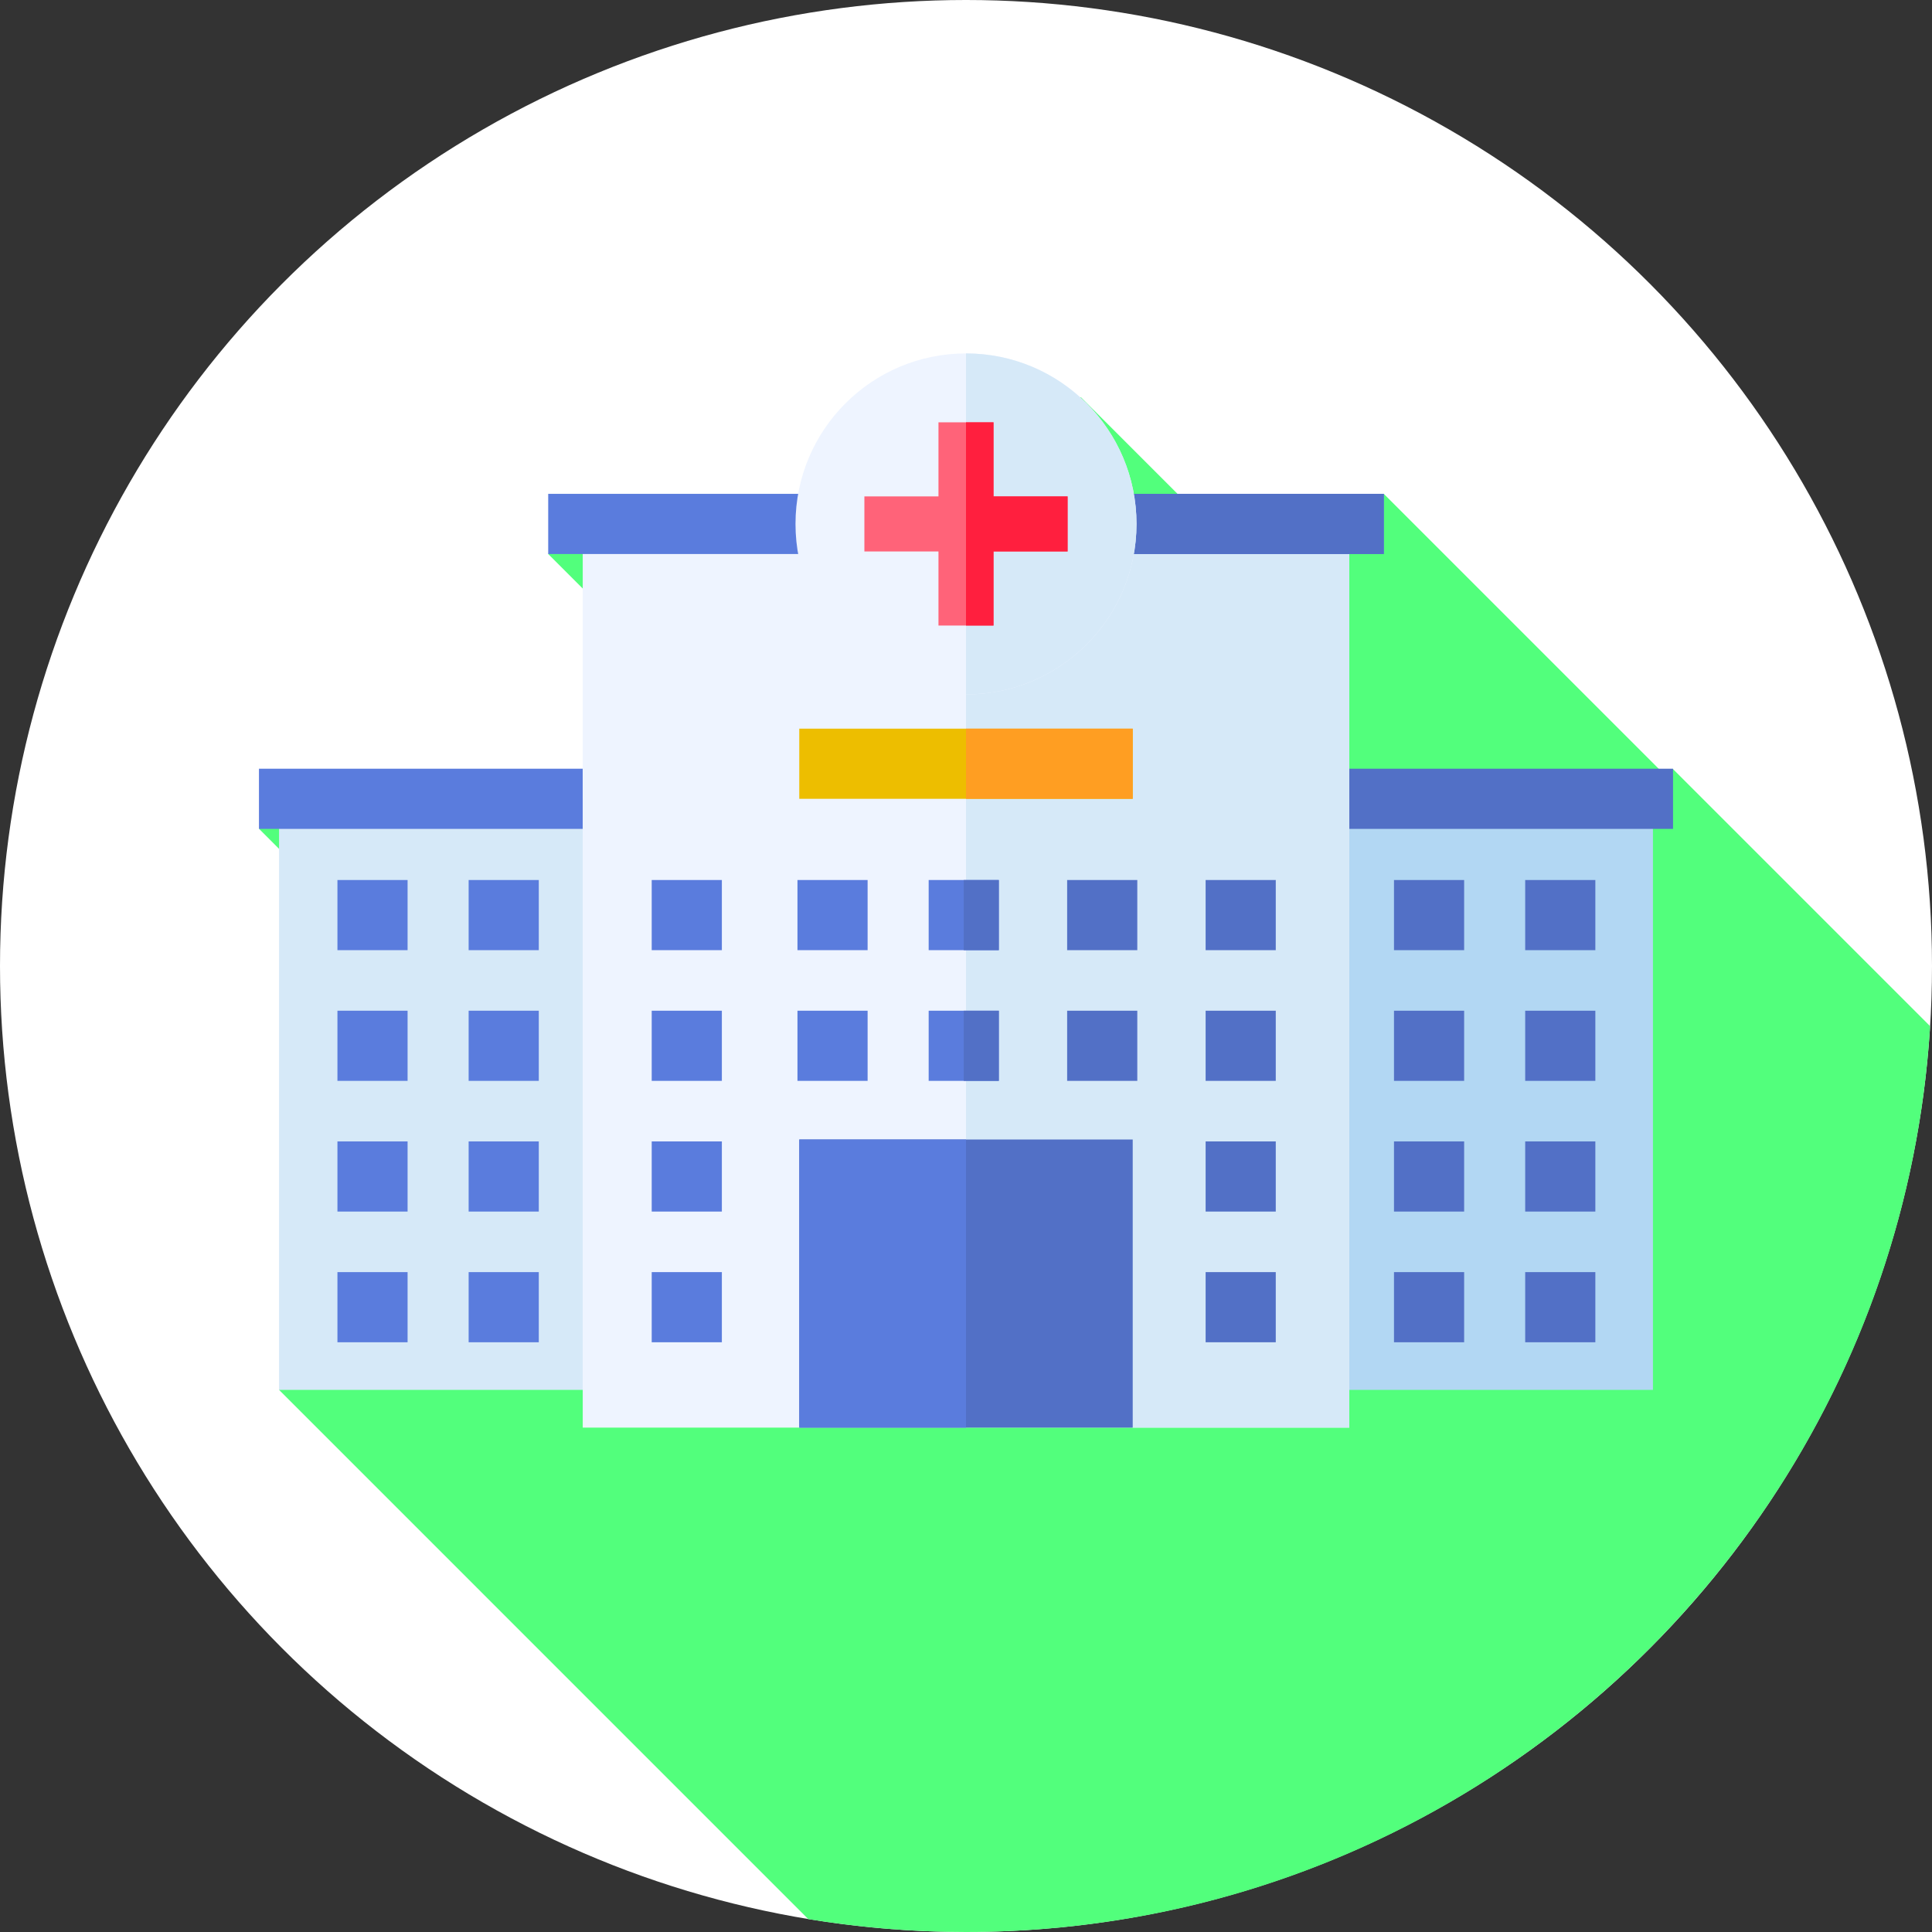
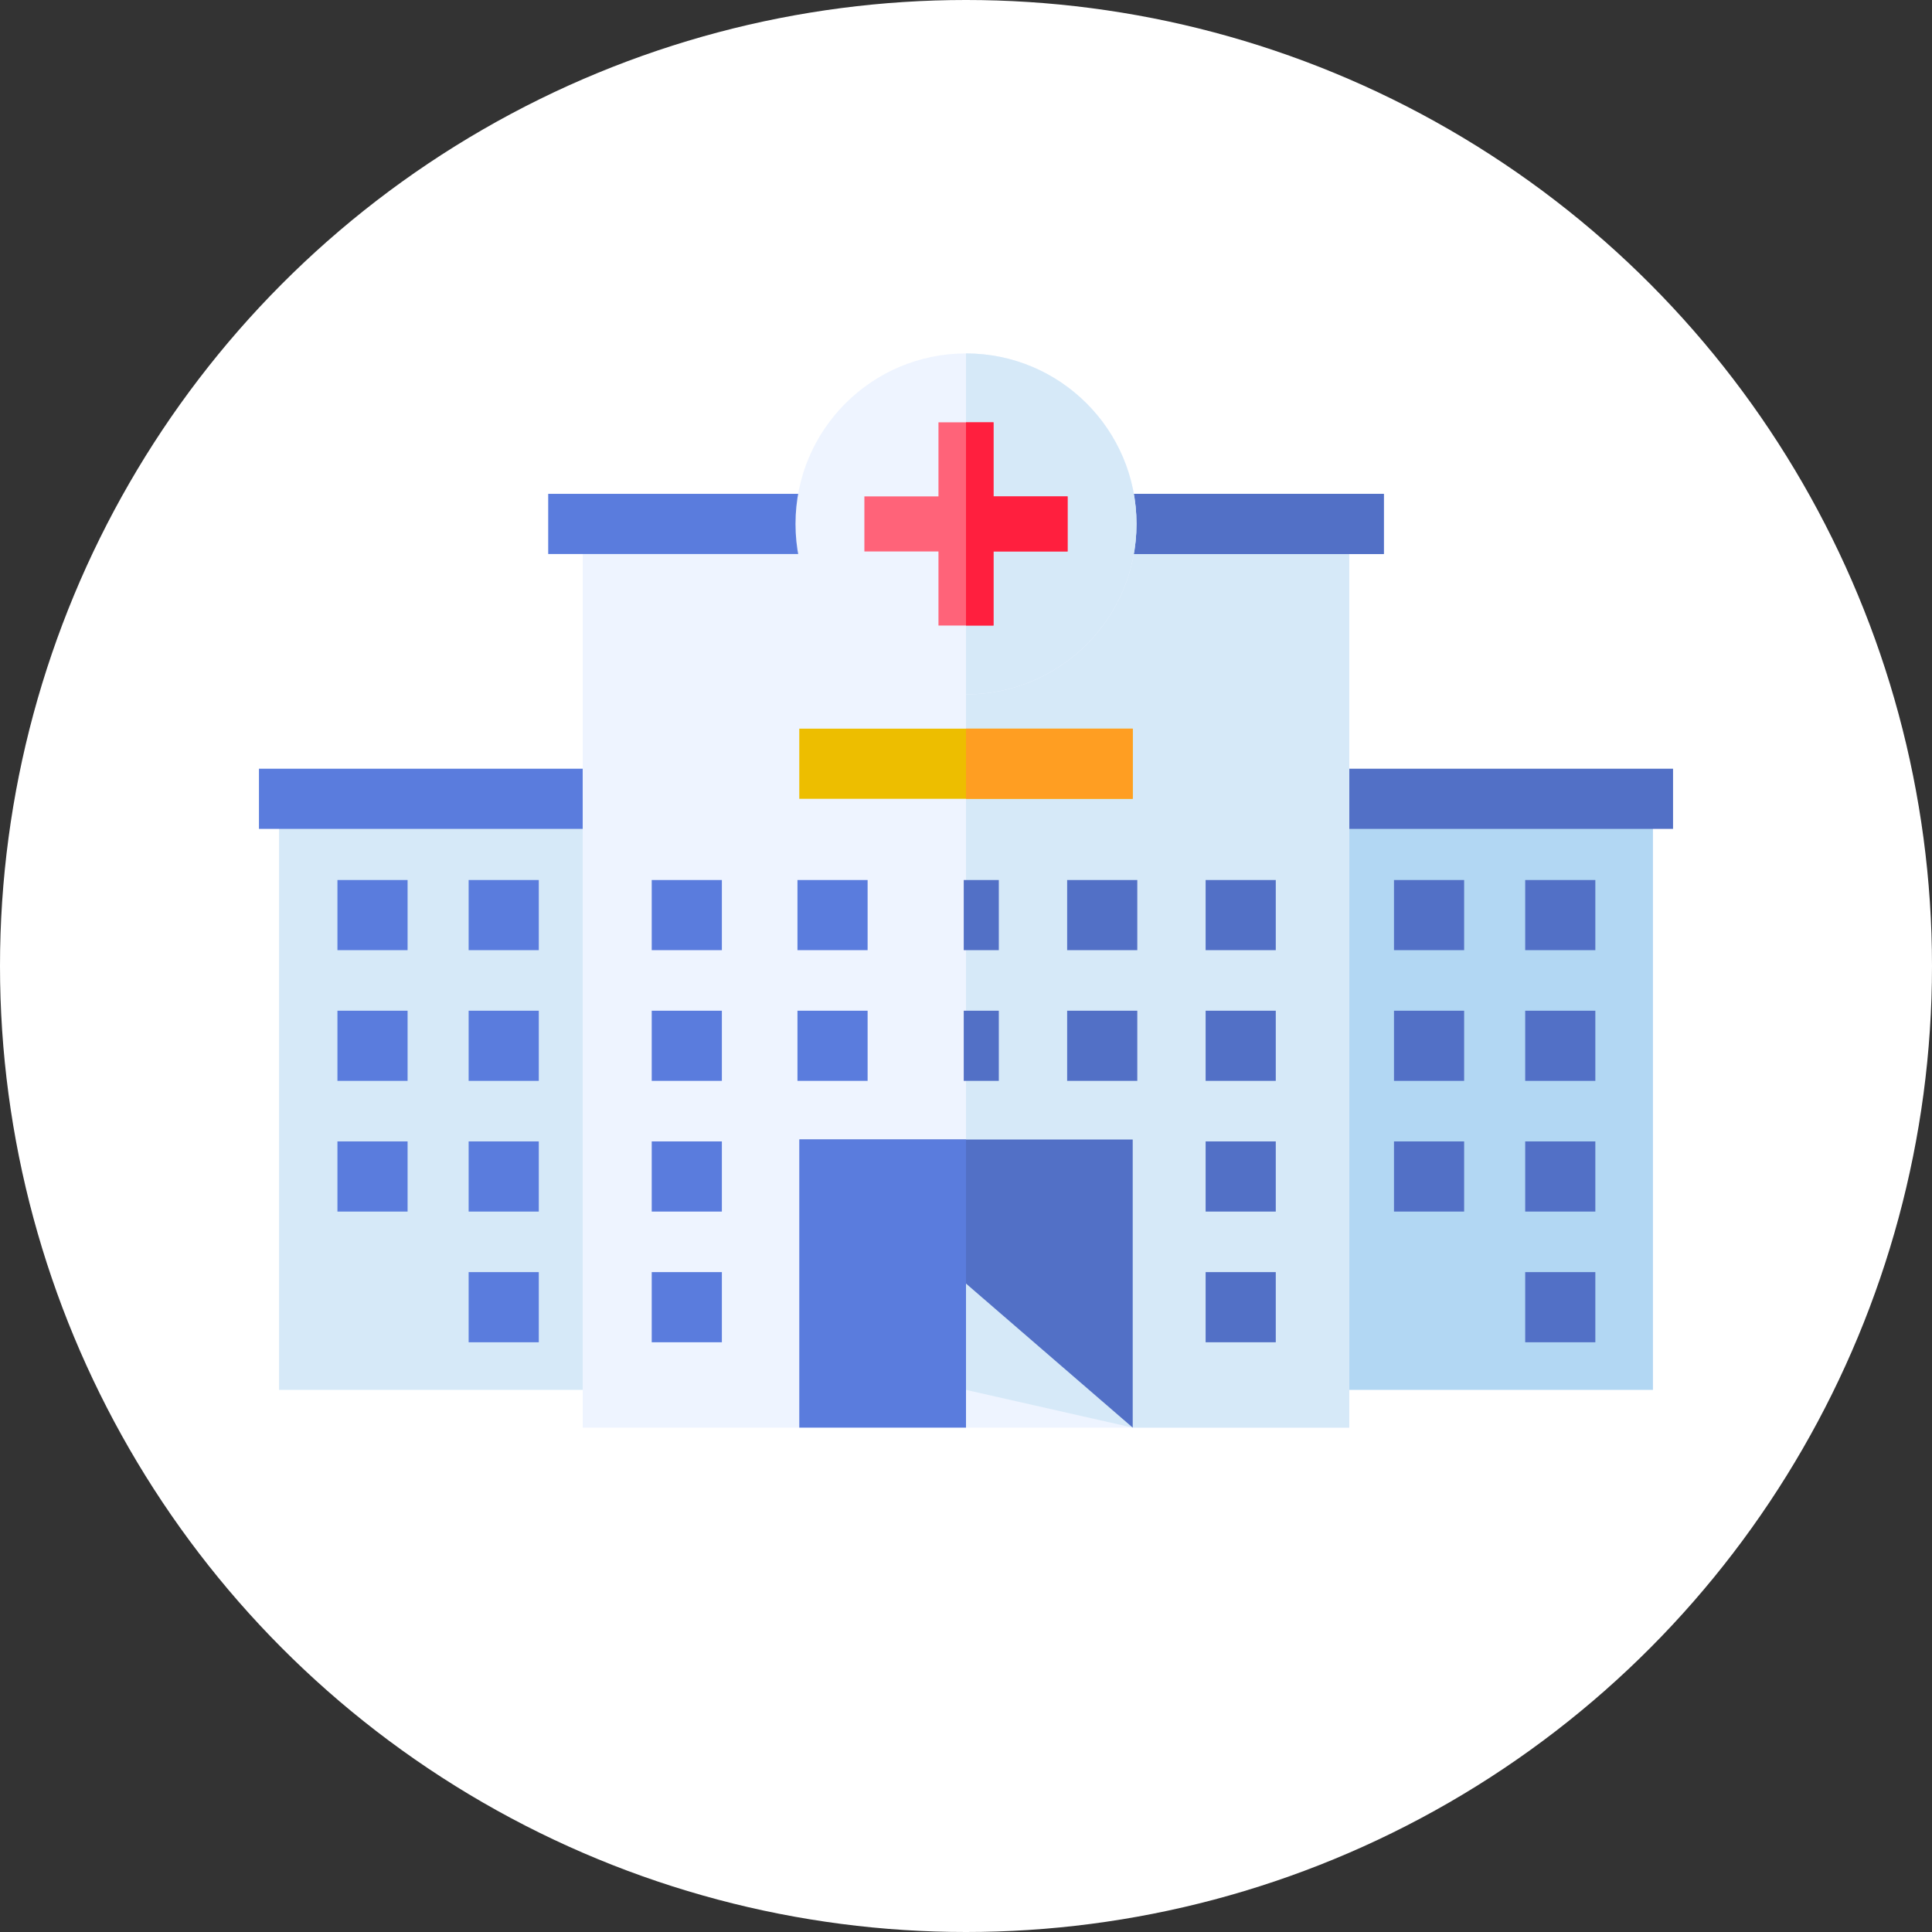
<svg xmlns="http://www.w3.org/2000/svg" version="1.1" width="512" height="512" x="0" y="0" viewBox="0 0 512 512" style="enable-background:new 0 0 512 512" xml:space="preserve" class="">
  <rect x="0" y="0" width="512" height="512" fill="#333333" stroke="none" />
  <g>
    <g>
      <circle cx="256" cy="256" fill="#ffffff" r="256" data-original="#00ddc1" style="" class="" />
-       <path d="m214.202 508.584c13.604 2.235 27.562 3.416 41.798 3.416 136.03 0 247.259-106.103 255.492-240.06l-68.171-68.171-2.517 1.189-74.084-74.084-27.333 27.333-52.959-52.959-79.894 79.894-49.788-49.788-11.464 11.465 49.788 49.788-63.266 63.266-51.663-51.663-11.464 11.464 51.663 51.663-24.974 24.974 25.307 25.307-46.717 46.717z" fill="#52ff7c" data-original="#00baa0" style="" class="" />
      <g>
        <path d="m255.998 211.69h182.048v156.645h-182.048z" fill="#b2d7f3" data-original="#b2d7f3" style="" class="" />
        <path d="m73.952 211.69h182.048v156.645h-182.048z" fill="#d6e9f8" data-original="#d6e9f8" style="" class="" />
        <g fill="#613393">
          <path d="m369.422 233.213h18.59v18.59h-18.59z" fill="#5270c6" data-original="#613393" style="" class="" />
          <path d="m369.422 267.85h18.59v18.59h-18.59z" fill="#5270c6" data-original="#613393" style="" class="" />
          <path d="m404.193 233.213h18.59v18.59h-18.59z" fill="#5270c6" data-original="#613393" style="" class="" />
          <path d="m404.193 267.85h18.59v18.59h-18.59z" fill="#5270c6" data-original="#613393" style="" class="" />
          <path d="m369.422 302.486h18.59v18.59h-18.59z" fill="#5270c6" data-original="#613393" style="" class="" />
-           <path d="m369.422 337.123h18.59v18.59h-18.59z" fill="#5270c6" data-original="#613393" style="" class="" />
          <path d="m404.193 302.486h18.59v18.59h-18.59z" fill="#5270c6" data-original="#613393" style="" class="" />
          <path d="m404.193 337.123h18.59v18.59h-18.59z" fill="#5270c6" data-original="#613393" style="" class="" />
        </g>
        <path d="m89.424 233.213h18.59v18.59h-18.59z" fill="#5a7cdd" data-original="#7a3eb4" style="" class="" />
        <path d="m89.424 267.85h18.59v18.59h-18.59z" fill="#5a7cdd" data-original="#7a3eb4" style="" class="" />
        <path d="m124.195 233.213h18.59v18.59h-18.59z" fill="#5a7cdd" data-original="#7a3eb4" style="" class="" />
        <path d="m124.195 267.85h18.59v18.59h-18.59z" fill="#5a7cdd" data-original="#7a3eb4" style="" class="" />
        <path d="m89.424 302.486h18.59v18.59h-18.59z" fill="#5a7cdd" data-original="#7a3eb4" style="" class="" />
-         <path d="m89.424 337.123h18.59v18.59h-18.59z" fill="#5a7cdd" data-original="#7a3eb4" style="" class="" />
        <path d="m124.195 302.486h18.59v18.59h-18.59z" fill="#5a7cdd" data-original="#7a3eb4" style="" class="" />
        <path d="m124.195 337.123h18.59v18.59h-18.59z" fill="#5a7cdd" data-original="#7a3eb4" style="" class="" />
        <path d="m357.568 203.717h85.804v15.946h-85.804z" fill="#5270c6" data-original="#613393" style="" class="" />
        <path d="m68.628 203.717h85.804v15.946h-85.804z" fill="#5a7cdd" data-original="#7a3eb4" style="" class="" />
        <path d="m357.568 378.335h-145.751l44.181-10 44.185 10h-145.751v-241.056h203.136z" fill="#eef4ff" data-original="#eef4ff" style="" class="" />
        <path d="m357.568 378.335h-57.385l-44.183-10v-231.056h101.568z" fill="#d6e9f8" data-original="#d6e9f8" style="" class="" />
-         <path d="m211.817 301.981h88.365v76.354h-88.365z" fill="#5270c6" data-original="#613393" style="" class="" />
+         <path d="m211.817 301.981h88.365v76.354z" fill="#5270c6" data-original="#613393" style="" class="" />
        <path d="m145.281 130.874h221.438v15.946h-221.438z" fill="#5a7cdd" data-original="#7a3eb4" style="" class="" />
        <path d="m211.817 301.981h44.183v76.354h-44.183z" fill="#5a7cdd" data-original="#7a3eb4" style="" class="" />
        <path d="m319.502 267.85h18.59v18.59h-18.59z" fill="#5270c6" data-original="#613393" style="" class="" />
        <path d="m319.502 302.486h18.59v18.59h-18.59z" fill="#5270c6" data-original="#613393" style="" class="" />
        <path d="m319.502 337.123h18.59v18.59h-18.59z" fill="#5270c6" data-original="#613393" style="" class="" />
        <path d="m172.712 267.85h18.59v18.59h-18.59z" fill="#5a7cdd" data-original="#7a3eb4" style="" class="" />
        <path d="m172.712 302.486h18.59v18.59h-18.59z" fill="#5a7cdd" data-original="#7a3eb4" style="" class="" />
        <path d="m172.712 337.123h18.59v18.59h-18.59z" fill="#5a7cdd" data-original="#7a3eb4" style="" class="" />
        <path d="m211.817 193.1h88.365v18.59h-88.365z" fill="#edbe00" data-original="#edbe00" style="" />
        <path d="m255.998 193.1h44.185v18.59h-44.185z" fill="#ff9e22" data-original="#ff9e22" style="" class="" />
        <path d="m255.998 130.874h110.721v15.946h-110.721z" fill="#5270c6" data-original="#613393" style="" class="" />
        <circle cx="256" cy="138.847" fill="#eef4ff" r="45.185" data-original="#eef4ff" style="" class="" />
        <path d="m301.185 138.847c0-24.955-20.23-45.185-45.185-45.185v90.37c24.955 0 45.185-20.23 45.185-45.185z" fill="#d6e9f8" data-original="#d6e9f8" style="" class="" />
        <g>
          <path d="m282.927 131.552h-19.632v-19.633h-14.59v19.633h-19.633v14.59h19.633v19.633h14.59v-19.633h19.632z" fill="#ff6379" data-original="#ff6379" style="" />
          <path d="m263.295 111.919h-7.295v53.856h7.295v-19.633h19.632v-14.59h-19.632z" fill="#ff1f3e" data-original="#ff1f3e" style="" />
        </g>
        <path d="m211.336 267.85h18.59v18.59h-18.59z" fill="#5a7cdd" data-original="#7a3eb4" style="" class="" />
-         <path d="m246.107 267.85h18.59v18.59h-18.59z" fill="#5a7cdd" data-original="#7a3eb4" style="" class="" />
        <path d="m282.804 267.85h18.59v18.59h-18.59z" fill="#5270c6" data-original="#613393" style="" class="" />
        <path d="m319.502 233.213h18.59v18.59h-18.59z" fill="#5270c6" data-original="#613393" style="" class="" />
        <path d="m172.712 233.213h18.59v18.59h-18.59z" fill="#5a7cdd" data-original="#7a3eb4" style="" class="" />
        <path d="m211.336 233.213h18.59v18.59h-18.59z" fill="#5a7cdd" data-original="#7a3eb4" style="" class="" />
-         <path d="m246.107 233.213h18.59v18.59h-18.59z" fill="#5a7cdd" data-original="#7a3eb4" style="" class="" />
        <path d="m282.804 233.213h18.59v18.59h-18.59z" fill="#5270c6" data-original="#613393" style="" class="" />
        <path d="m255.402 267.85h9.295v18.59h-9.295z" fill="#5270c6" data-original="#613393" style="" class="" />
        <path d="m255.402 233.213h9.295v18.59h-9.295z" fill="#5270c6" data-original="#613393" style="" class="" />
      </g>
    </g>
  </g>
</svg>